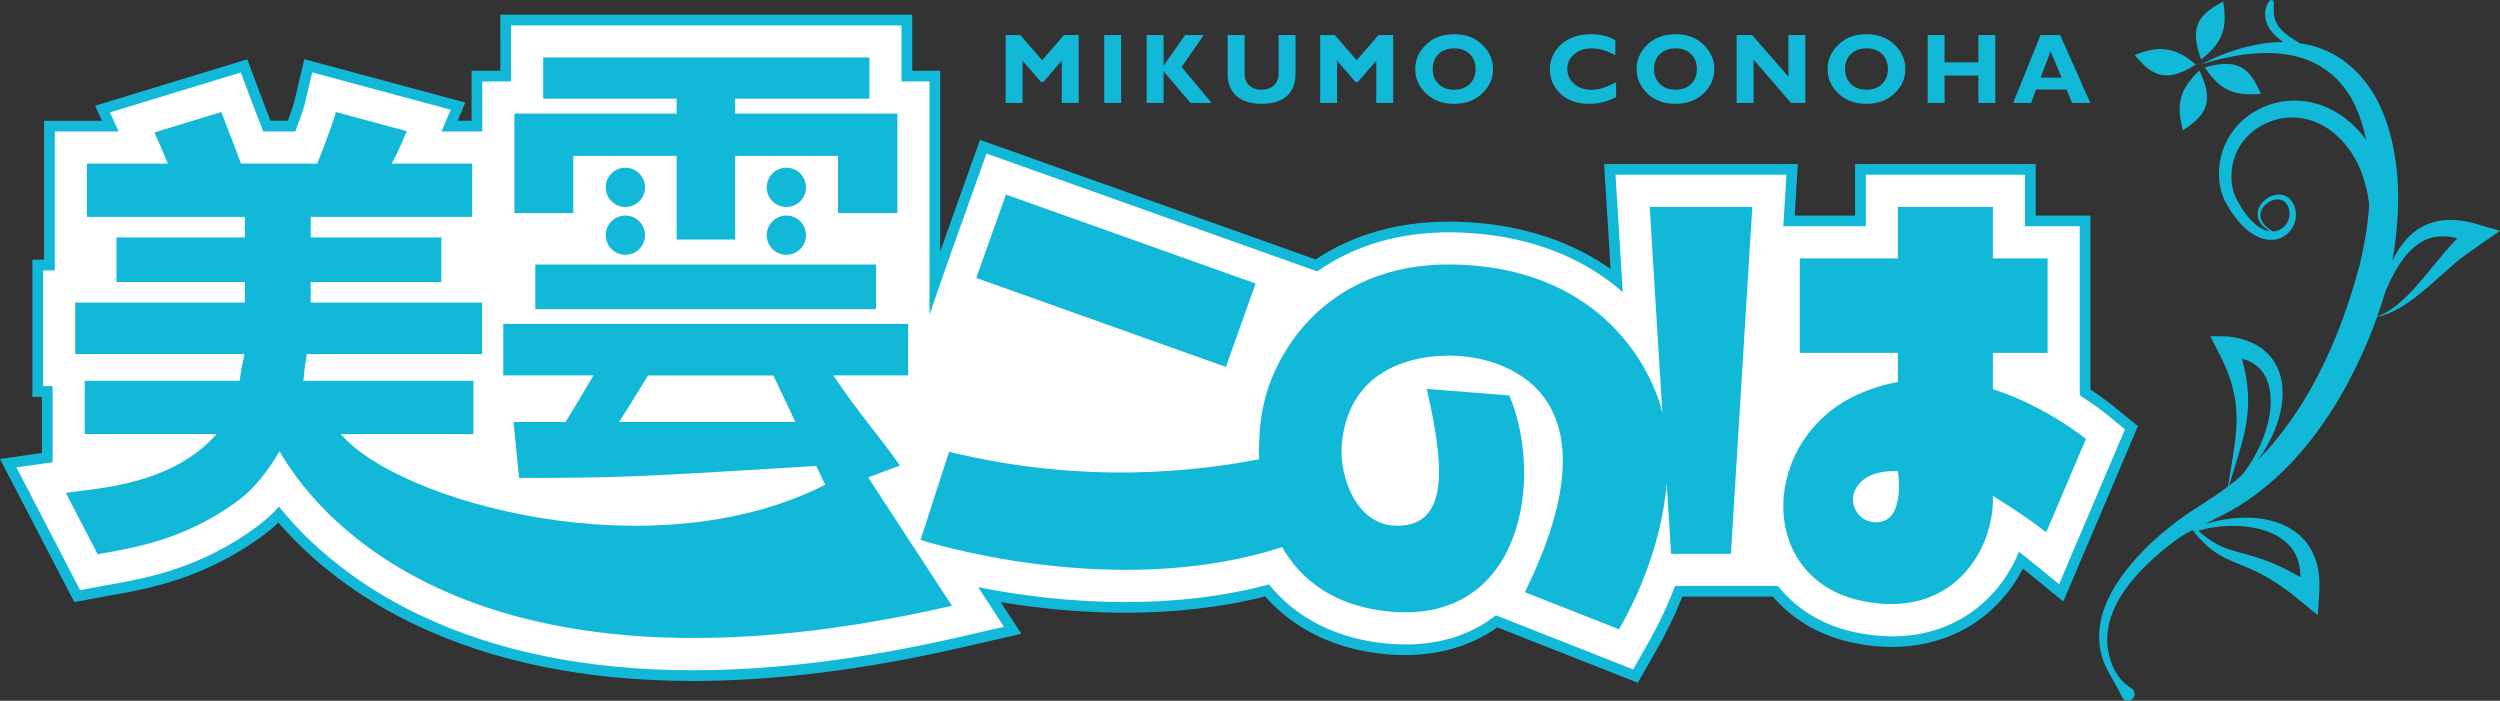
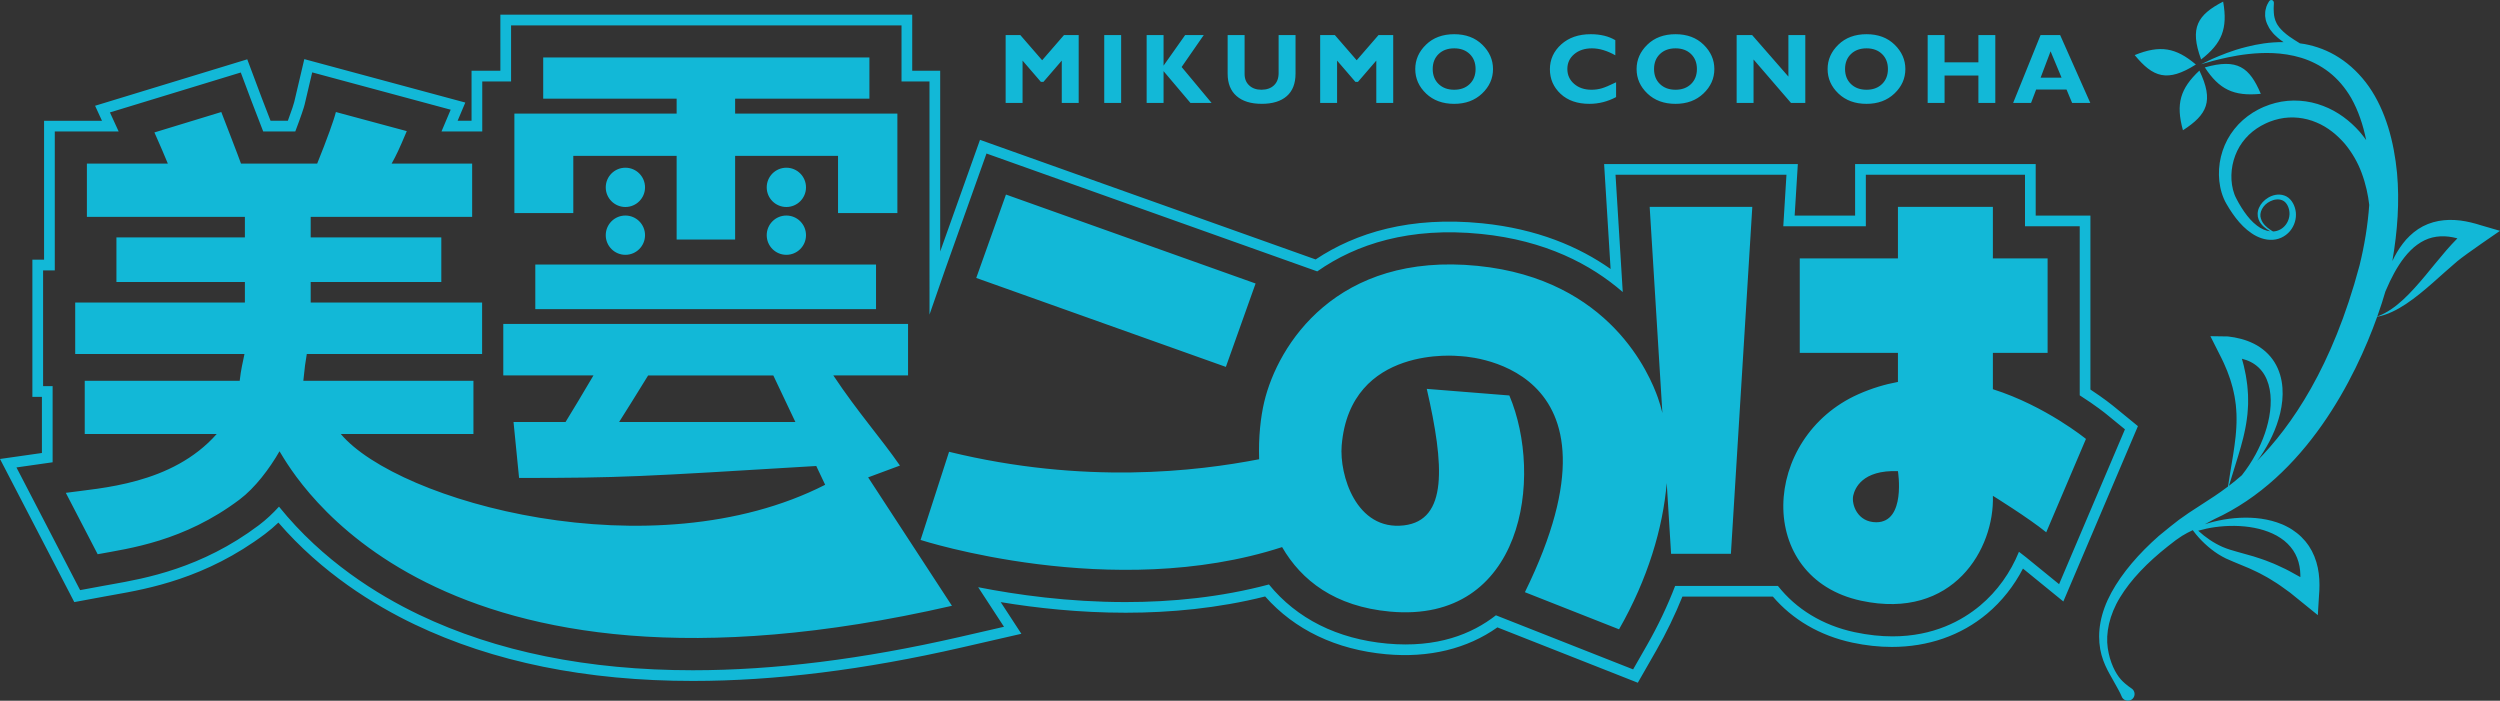
<svg xmlns="http://www.w3.org/2000/svg" x="0" y="0" viewBox="0 0 356.773 100" width="356.773" height="100">
  <rect x="0" y="0" width="356.773" height="100" fill="#333333" stroke="none" />
-   <path fill="#fff" d="M304.175,61.041l-10.022,23.56-5.704-4.647-.432.835c-1.239,2.395-2.946,4.541-4.936,6.207-3.567,2.985-8.097,4.563-13.101,4.563-1.783,0-3.628-.202-5.484-.599-4.413-.945-8.186-3.129-10.909-6.314l-.228-.267h-13.781l-.193.478c-1.05,2.601-2.293,5.161-3.693,7.608l-2.298,4.016-19.808-7.81-.337.239c-3.575,2.532-7.869,3.816-12.764,3.816-.847,0-1.719-.041-2.592-.119-6.907-.629-12.708-3.391-16.775-7.99l-.308-.348-.451.113c-6.065,1.524-12.701,2.297-19.724,2.297-5.719,0-11.676-.506-17.705-1.503l-1.714-.283,3.299,5.056-7.47,1.714c-13.736,3.154-26.574,4.753-38.157,4.753-15.045,0-28.303-2.69-39.407-7.997-5.281-2.524-12.895-7.06-19.179-14.337l-.526-.609-.581.556c-.597.571-1.206,1.09-1.81,1.544-8.337,6.269-16.487,7.714-21.356,8.577-.393.069-.767.135-1.12.201l-3.895.721L1.174,66.103l5.571-.794v-9.439h-1.359v-18.052h1.668s0-19.818,0-19.818h8.69l-1.114-2.43,20.194-6.164,1.763,4.704c.051.136,1.499,3.89,1.499,3.89h3.528l.185-.499c.603-1.634.867-2.488.927-2.735l1.266-5.383,21.369,5.764-1.205,2.854h3.903v-7.137h4.113V2.856h57.248v8.007h3.991v25.033l1.483.256,5.425-15.22,47.538,16.94.319-.212c5.26-3.499,11.532-5.273,18.643-5.273,1.494,0,3.046.08,4.612.237,6.89.694,12.939,2.843,17.978,6.388l1.3.914-.972-15.748h26.02l-.453,7.351h10.203v-7.351h24.243v7.351h7.81v24.473l.344.226c1.905,1.252,3.042,2.173,3.165,2.274l3.106,2.539Z" />
  <path fill="#12b8d7" d="M250.248,14.694h-2.414V5.006h2.213l5.173,5.923v-5.923h2.413v9.688h-2.038l-5.348-6.207v6.207ZM226.824,14.819c1.327,0,2.596-.321,3.807-.964v-2.115c-.915.448-1.604.739-2.066.87-.463.132-.943.198-1.443.198-1.008,0-1.835-.28-2.479-.839-.645-.559-.967-1.269-.967-2.129,0-.855.327-1.559.981-2.112.654-.552,1.497-.829,2.528-.829,1.049,0,2.162.331,3.336.992v-2.157c-.957-.569-2.127-.853-3.509-.853-1.734,0-3.138.485-4.213,1.456-1.075.971-1.613,2.152-1.613,3.544s.51,2.562,1.529,3.513c1.019.95,2.389,1.425,4.109,1.425ZM203.518,13.349c-1.032-.98-1.547-2.145-1.547-3.495,0-1.327.512-2.488,1.536-3.481,1.024-.994,2.364-1.491,4.019-1.491s2.987.498,4.008,1.495c1.022.996,1.533,2.156,1.533,3.478,0,1.341-.518,2.504-1.554,3.488-1.036.985-2.365,1.477-3.988,1.477-1.641,0-2.978-.49-4.008-1.47ZM204.461,9.853c0,.883.281,1.596.843,2.139.562.543,1.303.815,2.223.815.915,0,1.653-.272,2.213-.815.559-.543.839-1.256.839-2.139,0-.888-.28-1.602-.839-2.143-.559-.541-1.297-.811-2.213-.811-.92,0-1.661.27-2.223.811-.562.541-.843,1.255-.843,2.143ZM262.363,13.349c-1.032-.98-1.547-2.145-1.547-3.495,0-1.327.512-2.488,1.536-3.481,1.024-.994,2.364-1.491,4.019-1.491s2.987.498,4.008,1.495c1.022.996,1.533,2.156,1.533,3.478,0,1.341-.518,2.504-1.554,3.488-1.036.985-2.365,1.477-3.988,1.477-1.642,0-2.978-.49-4.008-1.47ZM263.306,9.853c0,.883.281,1.596.843,2.139.562.543,1.303.815,2.223.815.915,0,1.653-.272,2.213-.815.559-.543.839-1.256.839-2.139,0-.888-.28-1.602-.839-2.143-.559-.541-1.297-.811-2.213-.811-.92,0-1.661.27-2.223.811-.562.541-.843,1.255-.843,2.143ZM190.813,8.647l2.617,3.038h.363l2.617-3.038v6.047h2.414V5.006h-2.098l-3.114,3.592-3.116-3.592h-2.095v9.688h2.413v-6.047ZM235.104,13.349c-1.032-.98-1.547-2.145-1.547-3.495,0-1.327.512-2.488,1.536-3.481,1.024-.994,2.364-1.491,4.019-1.491s2.987.498,4.008,1.495c1.022.996,1.533,2.156,1.533,3.478,0,1.341-.518,2.504-1.554,3.488-1.036.985-2.365,1.477-3.988,1.477-1.642,0-2.978-.49-4.008-1.47ZM236.047,9.853c0,.883.281,1.596.843,2.139.562.543,1.303.815,2.223.815.915,0,1.653-.272,2.213-.815.559-.543.839-1.256.839-2.139,0-.888-.28-1.602-.839-2.143-.56-.541-1.297-.811-2.213-.811-.92,0-1.661.27-2.223.811-.562.541-.843,1.255-.843,2.143ZM322.637,13.39c-1.604-3.783-3.333-5.091-7.989-3.771,2.049,3.123,4.086,4.154,7.989,3.771ZM311.526,18.589c3.453-2.227,4.445-4.155,2.348-8.516-2.727,2.553-3.394,4.736-2.348,8.516ZM317.263.228c-3.648,1.891-4.818,3.716-3.142,8.256,2.956-2.284,3.827-4.394,3.142-8.256ZM313.371,9.208c-2.852-2.413-5.098-2.823-8.731-1.346,2.612,3.172,4.642,3.934,8.731,1.346ZM289.849,14.694h-2.557l3.914-9.688h2.796l4.304,9.688h-2.595l-.798-1.914h-4.339l-.724,1.914ZM291.212,11.088h2.994l-1.57-3.766-1.423,3.766ZM277.508,10.776h4.827v3.918h2.414V5.006h-2.414v3.891h-4.827v-3.891h-2.414v9.688h2.414v-3.918ZM123.891,68.125l11.959,18.327c-74.214,17.037-93.799-18.529-95.961-22.05-1.421,2.471-3.486,5.225-5.71,6.893-7.969,5.992-15.747,6.965-20.241,7.798l-4.546-8.76c4.889-.697,15.127-1.161,21.531-8.395H12.092v-7.598h22.115c.185-1.651.432-2.578.68-3.817H10.733v-7.351h24.215v-2.932h-18.332v-6.362h18.332v-2.932H12.401v-7.598h11.551c-.309-.741-1.235-2.965-1.915-4.448l9.543-2.913c.185.494,2.565,6.619,2.812,7.36h10.872c1.421-3.521,2.421-6.31,2.668-7.36l10.119,2.727c-1.174,2.78-1.482,3.398-2.162,4.633h11.49v7.598h-23.041v2.932h18.641v6.362h-18.641v2.932h24.462v7.351h-25.018c-.185,1.054-.309,1.919-.494,3.817h24.276v7.598h-18.928c8.127,9.654,44.466,19.805,69.122,7.245l-1.271-2.681c-25.105,1.523-27.786,1.706-42.41,1.706l-.792-7.982h7.422c.975-1.584,2.459-4.048,3.986-6.648h-12.87v-7.351h57.765v7.351h-10.664c3.534,5.308,6.764,8.903,9.506,12.864l-4.538,1.684ZM113.51,60.226l-3.153-6.648h-17.862c-.906,1.496-3.772,6.076-4.143,6.648h25.158ZM112.221,29.541c1.548,0,2.803-1.255,2.803-2.803s-1.255-2.803-2.803-2.803-2.803,1.255-2.803,2.803,1.255,2.803,2.803,2.803ZM112.221,36.365c1.548,0,2.803-1.255,2.803-2.803s-1.255-2.803-2.803-2.803-2.803,1.255-2.803,2.803,1.255,2.803,2.803,2.803ZM76.393,44.115h48.625v-6.364h-48.625v6.364ZM237.239,58.94c-.183-.76-.396-1.49-.642-2.183-1.13-3.179-6.75-16.904-25.702-18.813-20.157-2.03-28.541,11.253-30.48,19.421-.501,2.112-.834,5.009-.725,8.173-8.888,1.721-24.954,3.654-44.249-1.064l-4.066,12.58s27.404,8.881,51.594,1.023c2.744,4.739,7.509,8.485,15.409,9.204,19.042,1.733,21.939-19.221,17.019-30.844l-11.783-.942c2.514,10.948,3.001,18.74-3.259,19.481-6.826.808-9.233-7.22-8.884-11.405,1.205-14.456,16.744-12.757,16.744-12.757,0,0,25.699.494,9.403,33.698l13.435,5.297c4.103-7.171,6.265-14.461,6.804-20.878l.623,10.101h8.536l3.055-49.507h-14.646l1.815,29.415ZM284.403,55.543c7.525,2.391,13.281,7.097,13.281,7.097l-5.668,13.323c-2.508-2.043-7.614-5.208-7.614-5.208.255,7.524-5.627,17.794-18.787,14.976-15.199-3.254-14.328-23.301-.38-29.486,1.893-.839,3.772-1.4,5.618-1.74v-4.147h-14.011v-13.484h14.011v-7.351h13.549v7.351h7.81v13.484h-7.81v5.184ZM270.854,67.236c-5.131-.191-6.146,2.493-6.375,3.458-.295,1.244.569,3.845,3.297,3.837,4.262-.013,3.078-7.295,3.078-7.295ZM356.773,32.943s-4.934,3.361-6.107,4.348c-1.179.995-2.338,2.065-3.532,3.112-1.196,1.045-2.426,2.077-3.762,2.968-1.261.837-2.649,1.558-4.126,1.835-3.112,8.71-10.173,22.902-23.251,28.887-.517.288-.958.521-1.349.723.427-.138.859-.263,1.288-.37.964-.239,1.949-.407,2.947-.498,1.992-.174,4.059-.068,6.062.602.498.17.995.369,1.469.627.481.243.94.547,1.374.889.437.339.834.737,1.201,1.165.18.216.339.45.508.677l.433.729.355.768.28.794.206.81.137.817c.062.543.114,1.092.104,1.629.017.545-.038,1.071-.071,1.607l-.164,2.724-2.178-1.766-1.777-1.441-.923-.664c-.312-.215-.612-.456-.934-.652-.643-.394-1.275-.822-1.951-1.162-.335-.177-.663-.371-1.012-.524l-1.041-.484c-.706-.303-1.432-.604-2.169-.902l-1.13-.49c-.338-.169-.722-.376-1.085-.605-.703-.447-1.346-.961-1.94-1.516-.592-.561-1.134-1.15-1.623-1.809l-.084-.113c-1.108.529-1.792.884-3.555,2.303-2.914,2.3-5.301,4.77-6.833,7.306-1.547,2.531-2.048,5.14-1.747,7.211.304,2.071,1.111,3.617,1.863,4.472.373.425.848.8,1.108.997.249.192.393.277.393.277.453.27.601.856.331,1.309-.27.453-.856.601-1.309.331-.197-.118-.337-.297-.41-.497,0,0-.057-.158-.198-.438-.141-.265-.364-.715-.68-1.253-.544-1.094-1.76-2.711-2.173-5.033-.2-1.148-.22-2.465.04-3.848.255-1.383.786-2.819,1.551-4.224,1.538-2.812,3.898-5.561,6.795-8.11,2.747-2.229,2.786-2.35,6.489-4.724.786-.507,1.953-1.24,3.362-2.309.23-1.518.495-3.035.737-4.545.137-.87.26-1.739.35-2.604.032-.433.087-.864.101-1.294.013-.43.049-.859.031-1.285-.004-.427-.007-.851-.05-1.273-.023-.422-.068-.841-.138-1.256-.049-.417-.133-.828-.227-1.236-.076-.41-.193-.813-.313-1.214-.105-.403-.243-.799-.392-1.192-.137-.395-.284-.786-.462-1.17-.175-.384-.318-.774-.521-1.149l-.569-1.13-1.06-2.104,2.489.036h.002c1.244.139,2.515.437,3.704,1.032,1.187.583,2.257,1.517,2.957,2.654.707,1.137,1.044,2.417,1.132,3.649.092,1.238-.053,2.443-.321,3.594-.547,2.303-1.588,4.403-2.884,6.283-.13.188-.276.364-.411.547,4.87-4.928,10.738-13.347,14.61-27.869.725-2.924,1.188-5.835,1.39-8.66-.16-1.383-.478-2.969-1.109-4.639-.516-1.38-1.298-2.778-2.351-4.057-1.077-1.245-2.429-2.394-4.069-3.07-1.623-.692-3.497-.922-5.312-.52-.45.095-.909.24-1.332.401-.209.093-.398.154-.628.269l-.664.344c-.822.472-1.576,1.062-2.194,1.779-1.253,1.418-1.964,3.321-2.011,5.223-.025.948.112,1.897.427,2.746.128.376.403.846.625,1.265.244.42.495.831.766,1.219.539.775,1.145,1.479,1.837,1.997.593.461,1.26.748,1.915.814-.056-.03-.108-.055-.172-.095-.222-.128-.49-.297-.767-.552-.275-.251-.581-.587-.756-1.067-.179-.473-.189-1.091.068-1.657.248-.568.709-1.08,1.321-1.443.603-.353,1.422-.591,2.273-.305.872.287,1.42,1.181,1.599,2.042.2.9.011,1.921-.557,2.753-.555.835-1.551,1.463-2.653,1.531-1.098.076-2.174-.331-3.042-.929-.887-.594-1.627-1.364-2.271-2.2-.322-.419-.618-.857-.905-1.304-.273-.468-.549-.867-.797-1.454-.452-1.066-.666-2.211-.69-3.363-.049-2.3.701-4.677,2.196-6.543.736-.938,1.652-1.727,2.647-2.359l.734-.421c.24-.131.546-.262.818-.39.557-.235,1.102-.426,1.676-.57,2.282-.592,4.714-.381,6.798.427,2.103.793,3.847,2.149,5.183,3.653.344.398.662.806.958,1.218-.442-2.201-1.144-4.236-2.129-5.986-.86-1.489-1.941-2.745-3.17-3.702-1.23-.954-2.591-1.628-3.96-2.05-2.757-.835-5.433-.767-7.577-.534-2.162.241-3.844.682-4.991.965-1.142.323-1.75.496-1.75.496,0,0,.573-.273,1.649-.784,1.096-.462,2.708-1.179,4.905-1.714,1.471-.374,3.238-.685,5.231-.668-.273-.186-.542-.381-.796-.599-.322-.283-.642-.571-.898-.919-.274-.324-.488-.704-.648-1.076-.067-.193-.158-.375-.194-.566-.031-.191-.061-.376-.089-.554.007-.356-.009-.676.078-.961.069-.278.135-.541.224-.684.162-.322.287-.497.287-.497.116-.163.341-.201.503-.085.09.064.143.166.151.268,0,0,.016.214-.016.573-.033.192.011.362-.002.57-.012.2.037.443.048.689.048.244.09.506.194.773.102.266.236.545.442.807.179.275.438.527.7.779.269.251.569.486.883.711.481.331.975.651,1.471.948.226.032.448.058.678.101,1.617.3,3.334.909,4.928,1.948,1.599,1.025,3.064,2.448,4.255,4.145,2.376,3.428,3.566,7.801,4.001,12.331.369,4.046.07,8.277-.67,12.541.406-.857.886-1.695,1.486-2.477.296-.394.629-.768.996-1.117.362-.354.769-.671,1.199-.961.217-.143.448-.266.674-.399.237-.11.474-.228.718-.327.493-.189,1.003-.34,1.522-.436.52-.097,1.044-.142,1.566-.153.523-.008,1.037.03,1.55.087.503.076,1.012.153,1.499.28.499.104.966.266,1.45.407l2.703.786ZM324.392,33.036c.714-.031,1.373-.395,1.794-.949.441-.572.63-1.315.519-1.989-.116-.69-.455-1.284-.992-1.51-.536-.235-1.2-.13-1.721.132-1.085.516-1.627,1.647-1.341,2.47.261.834.913,1.29,1.292,1.566.181.134.34.216.451.281ZM313.705,75.738c1.027.945,2.206,1.75,3.443,2.3.33.145.663.266,1.054.394l1.089.321c.756.204,1.519.418,2.296.646l1.159.378c.39.119.766.283,1.148.429.773.281,1.502.653,2.25.997.375.171.721.385,1.084.576l1.053.581c0-.101.003-.203.003-.304l-.037-.63-.088-.618-.142-.601-.196-.581-.254-.556c-.106-.173-.199-.356-.313-.526-.233-.336-.49-.662-.794-.953-.3-.293-.628-.569-.994-.803-.356-.247-.747-.454-1.151-.642-1.626-.747-3.509-1.067-5.39-1.096-.944-.014-1.894.047-2.838.178-.811.115-1.59.285-2.383.508ZM321.901,64.839c1.048-1.939,1.801-4.04,2.062-6.159.127-1.055.131-2.116-.057-3.108-.181-.992-.557-1.907-1.126-2.625-.569-.718-1.32-1.239-2.188-1.553-.211-.078-.429-.143-.652-.199.03.111.06.223.092.333.133.443.235.898.327,1.355.102.453.192.909.248,1.375.07.461.135.921.158,1.389.04.464.068.928.059,1.393.012.464-.003.927-.041,1.388-.018.462-.078.917-.137,1.372-.046.456-.145.901-.222,1.348-.078.447-.195.883-.291,1.323-.217.873-.462,1.73-.721,2.58-.439,1.433-.894,2.851-1.322,4.28.577-.442,1.194-.943,1.841-1.506.74-.944,1.403-1.941,1.969-2.985ZM350.695,34.014c-.015-.004-.029-.009-.044-.013-.393-.097-.789-.182-1.185-.229-.395-.045-.791-.065-1.183-.046-.392.018-.779.078-1.162.166-.19.049-.375.114-.566.169-.181.079-.369.146-.55.232-.358.179-.713.381-1.045.63-.336.242-.658.516-.957.821-.607.602-1.147,1.302-1.631,2.049-.484.748-.915,1.544-1.309,2.363-.227.472-.439.953-.645,1.437-.297,1.026-.68,2.23-1.156,3.567,1.396-.502,2.586-1.389,3.657-2.368,1.138-1.048,2.16-2.219,3.163-3.417,1.003-1.2,1.979-2.435,3.032-3.652.505-.574,1.02-1.15,1.581-1.708ZM305.102,60.813l-10.644,25.022-5.763-4.695c-1.27,2.456-3.01,4.672-5.123,6.442-3.733,3.124-8.433,4.741-13.591,4.741-1.831,0-3.719-.204-5.643-.616-4.674-1.001-8.557-3.322-11.329-6.565h-12.914c-1.049,2.6-2.296,5.181-3.738,7.701l-2.626,4.59-20.038-7.901c-4.302,3.047-9.75,4.39-15.866,3.834-7.153-.651-13.074-3.491-17.278-8.245-6.746,1.695-13.558,2.32-19.91,2.32-6.644,0-12.783-.678-17.829-1.513l2.948,4.518-8.537,1.959c-13.859,3.181-26.655,4.771-38.328,4.771-15.192,0-28.481-2.693-39.736-8.071-5.748-2.747-13.216-7.333-19.428-14.527-.592.566-1.219,1.107-1.88,1.603-8.482,6.378-16.745,7.843-21.682,8.718-.391.069-.762.135-1.113.2l-4.452.824L0,65.499l5.981-.853v-8.013h-1.359v-19.58h1.668s0-19.818,0-19.818h8.263l-.982-2.142,21.715-6.628,2.015,5.375c.051.134.255.665.531,1.38.292.756.549,1.423.777,2.014h2.471c.584-1.582.846-2.425.902-2.652l1.445-6.145,22.976,6.197-1.097,2.599h1.988v-7.137h4.113V2.092h58.776v8.007h3.991v25.797l5.681-15.94,47.897,17.068c5.751-3.826,13.525-6.188,23.754-5.16,7.864.792,13.832,3.351,18.341,6.523l-.924-14.973h27.645l-.454,7.351h8.628v-7.351h25.771v7.351h7.81v24.825c1.942,1.276,3.116,2.228,3.229,2.32l3.55,2.903ZM303.248,61.269l-2.663-2.177c-.121-.099-1.515-1.228-3.789-2.674v-24.126h-7.81v-7.351h-22.715v7.351h-11.78l.454-7.351h-24.396l1.033,16.738c-4.539-3.944-11.037-7.37-20.228-8.295-10.177-1.026-17.814,1.442-23.37,5.345l-47.203-16.821-5.887,16.52-2.246,6.467-.002-6.467V11.627h-3.991V3.62h-55.72v8.007h-4.113v7.137h-5.819l1.313-3.108-19.763-5.327-1.083,4.608c-.095.402-.525,1.708-1.33,3.826h-4.578c-.321-.836-.705-1.833-1.153-2.991-.281-.727-.488-1.264-.537-1.394l-1.512-4.032-18.672,5.699,1.246,2.719H7.818v19.825h-1.668v16.517h1.359v10.866l-5.161.736,9.086,17.51,3.339-.618c.354-.065.729-.132,1.124-.202,4.802-.851,12.84-2.276,21.032-8.436,1.055-.791,2.021-1.709,2.886-2.659,6.237,7.739,14.058,12.588,19.998,15.426,11.05,5.281,24.116,7.923,39.075,7.923,11.554,0,24.238-1.577,37.988-4.734l6.403-1.47-3.685-5.647c5.486,1.082,12.875,2.121,21.028,2.121,6.53,0,13.549-.669,20.468-2.513,3.971,4.881,9.775,7.791,16.874,8.437,7.135.65,12.109-1.367,15.516-4.039l19.581,7.721,1.969-3.442c1.585-2.771,2.931-5.614,4.029-8.471h14.665c2.582,3.279,6.353,5.618,10.934,6.599,1.955.418,3.761.601,5.426.601,5.839,0,9.927-2.244,12.508-4.404,2.436-2.039,4.335-4.718,5.531-7.666.364.27.703.53,1,.773l4.726,3.85,9.4-22.098ZM145.927,8.647l2.617,3.038h.363l2.617-3.038v6.047h2.414V5.006h-2.098l-3.114,3.592-3.116-3.592h-2.095v9.688h2.413v-6.047ZM180.044,14.819c1.554,0,2.749-.365,3.586-1.096.837-.731,1.255-1.803,1.255-3.218v-5.5h-2.414v5.402c0,.768-.223,1.359-.669,1.776-.446.416-1.042.624-1.786.624-.717,0-1.296-.203-1.737-.611-.442-.407-.663-.948-.663-1.623v-5.569h-2.42v5.513c0,1.387.424,2.45,1.273,3.19.848.74,2.04,1.109,3.575,1.109ZM159.998,5.006h-2.413v9.688h2.413V5.006ZM166.05,10.152l3.842,4.542h3.017l-4.279-5.132,3.156-4.556h-2.655l-3.08,4.362v-4.362h-2.414v9.688h2.414v-4.542ZM179.184,40.458l-35.623-12.695-4.241,11.901,35.623,12.695,4.241-11.901ZM89.249,36.365c1.548,0,2.803-1.255,2.803-2.803s-1.255-2.803-2.803-2.803-2.803,1.255-2.803,2.803,1.255,2.803,2.803,2.803ZM81.816,22.242h14.746v11.943h8.348v-11.943h14.685v8.165h8.47v-14.198h-23.155v-2.132h19.164v-5.874h-46.554v5.874h19.042v2.132h-23.155v14.198h8.409v-8.165ZM89.249,29.541c1.548,0,2.803-1.255,2.803-2.803s-1.255-2.803-2.803-2.803-2.803,1.255-2.803,2.803,1.255,2.803,2.803,2.803Z" />
</svg>